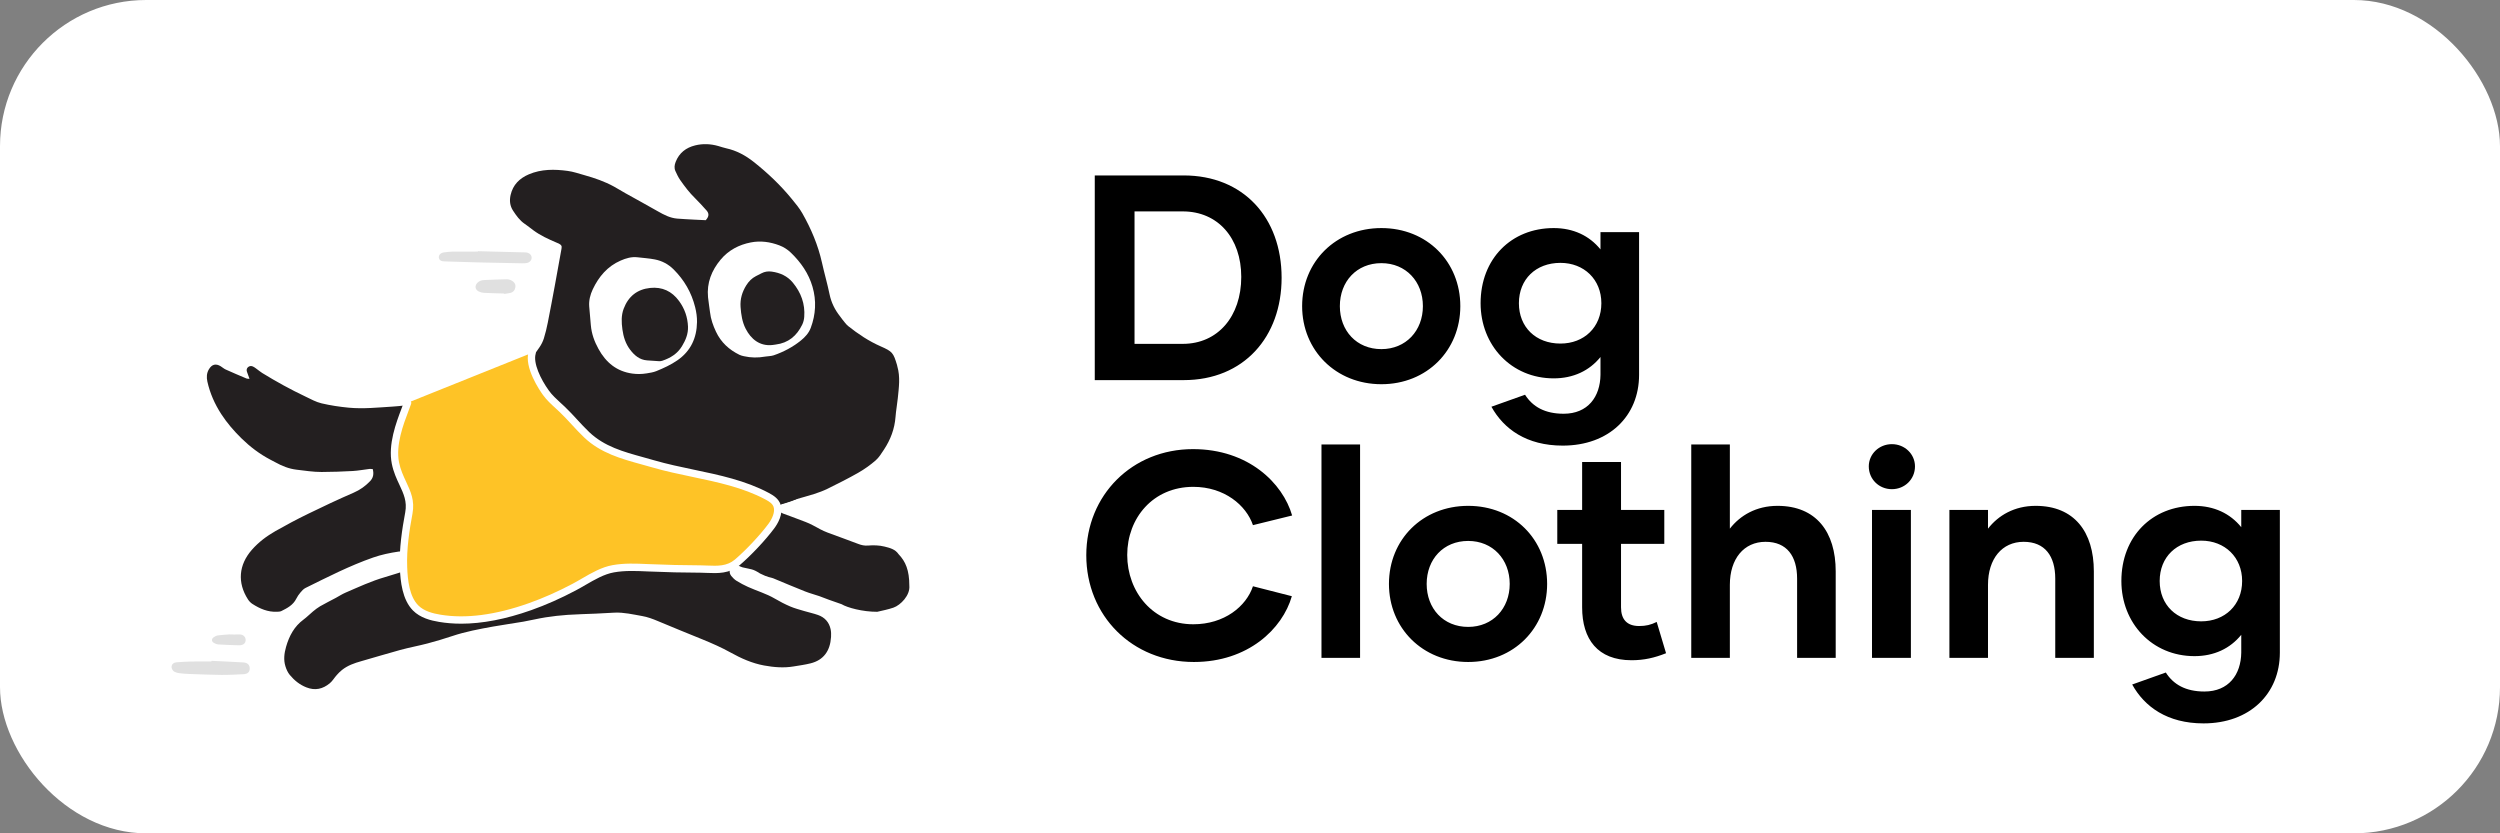
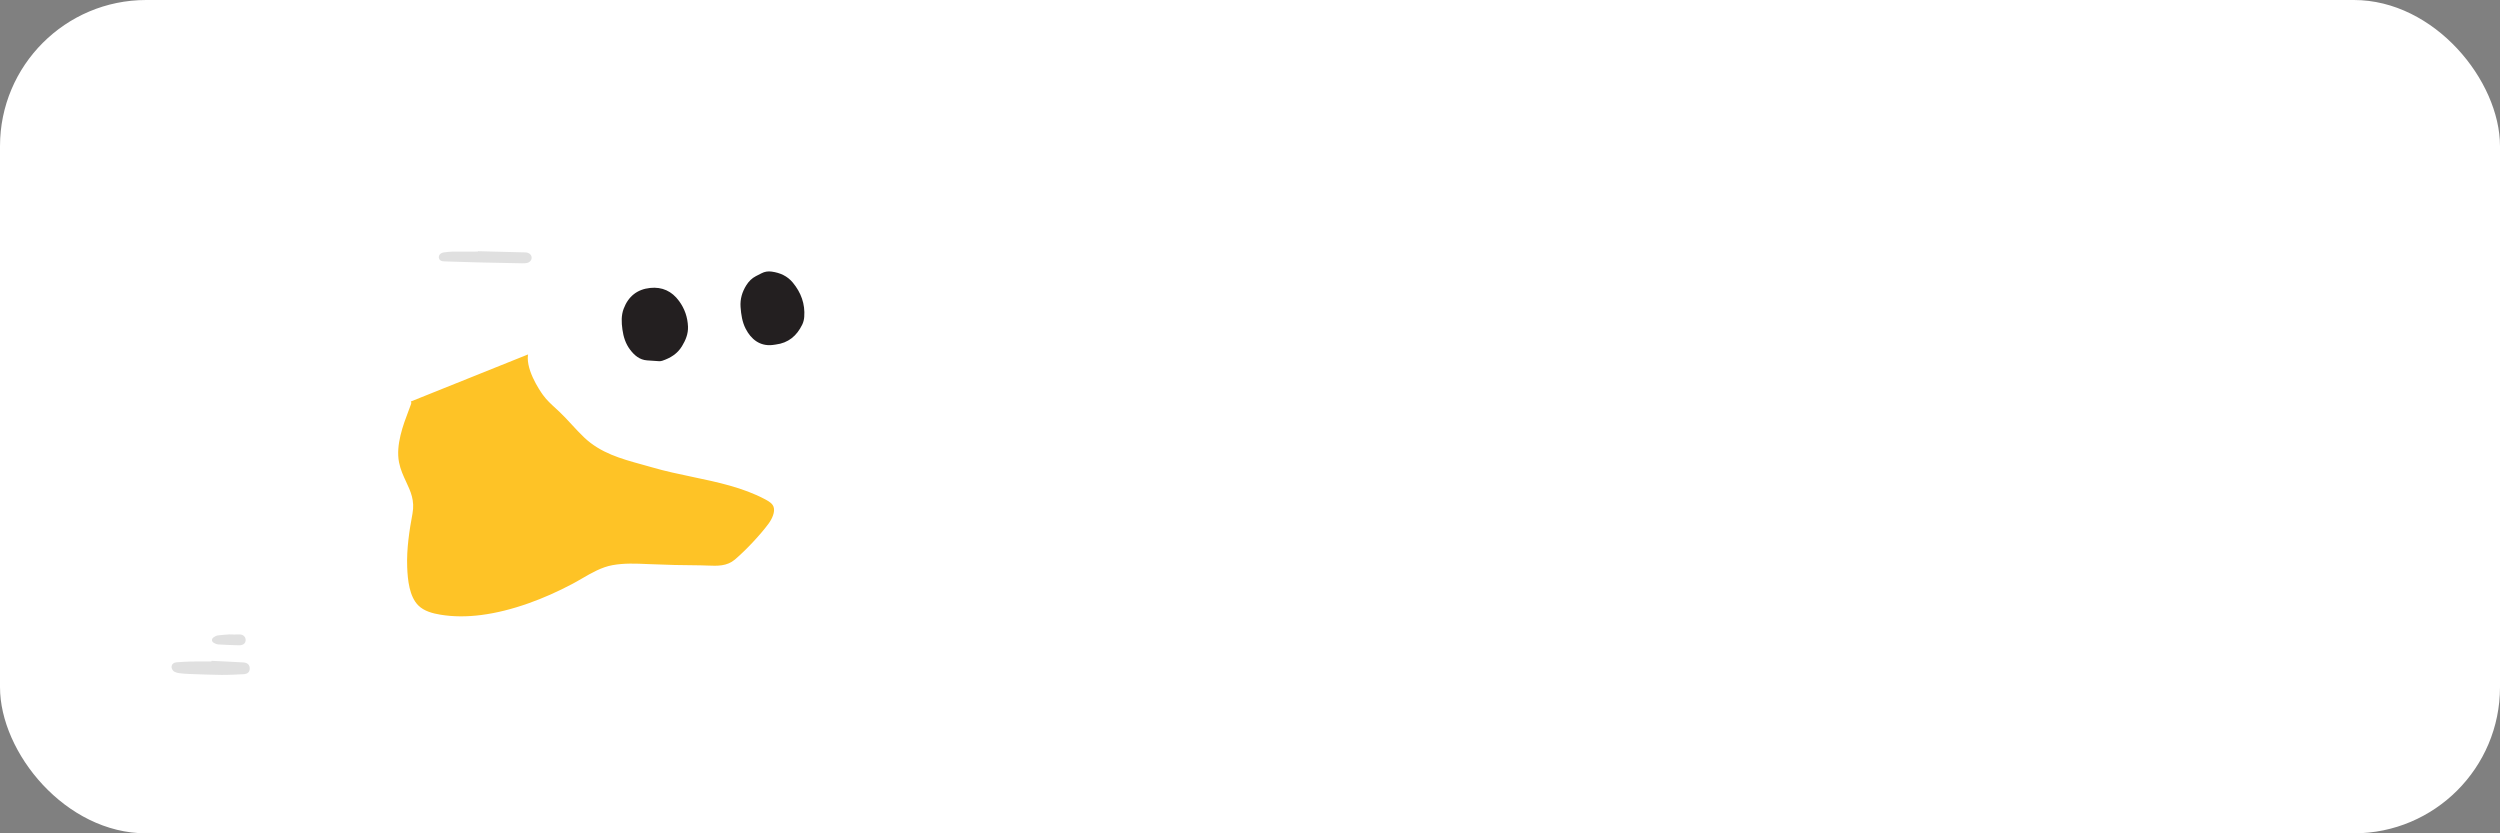
<svg xmlns="http://www.w3.org/2000/svg" width="171" height="57" viewBox="0 0 171 57" fill="none">
  <rect x="0" y="0" width="171" height="57" fill="#808080" stroke="none" />
  <rect width="171" height="57" rx="10" fill="white" />
-   <path d="M80.962 12C85.042 12 87.662 14.88 87.662 19C87.662 23.04 85.082 26 80.962 26H74.882V12H80.962ZM80.902 23.52C83.302 23.52 84.902 21.64 84.902 18.94C84.902 16.28 83.302 14.46 80.902 14.46H77.602V23.52H80.902ZM94.486 26.28C91.366 26.28 89.066 23.96 89.066 20.94C89.066 17.9 91.366 15.6 94.486 15.6C97.606 15.6 99.886 17.9 99.886 20.94C99.886 23.96 97.606 26.28 94.486 26.28ZM94.486 23.88C96.166 23.88 97.326 22.62 97.326 20.94C97.326 19.26 96.166 18 94.486 18C92.786 18 91.646 19.26 91.646 20.94C91.646 22.62 92.786 23.88 94.486 23.88ZM109.473 15.88H112.113V25.64C112.113 28.46 110.053 30.48 106.893 30.48C104.413 30.48 102.853 29.34 102.013 27.82L104.313 27C104.833 27.82 105.673 28.3 106.953 28.3C108.613 28.3 109.453 27.14 109.473 25.64V24.42C108.713 25.36 107.613 25.88 106.273 25.88C103.373 25.88 101.273 23.62 101.273 20.74C101.273 17.7 103.373 15.6 106.273 15.6C107.613 15.6 108.713 16.12 109.473 17.06V15.88ZM106.733 23.5C108.353 23.5 109.533 22.38 109.533 20.74C109.533 19.12 108.353 17.98 106.733 17.98C105.053 17.98 103.893 19.1 103.893 20.74C103.893 22.38 105.053 23.5 106.733 23.5ZM81.662 45.28C77.442 45.28 74.302 42.12 74.302 37.98C74.302 33.86 77.442 30.72 81.602 30.72C85.382 30.72 87.742 33.04 88.382 35.26L85.702 35.92C85.242 34.56 83.742 33.3 81.622 33.3C78.862 33.3 77.102 35.44 77.102 37.96C77.102 40.48 78.862 42.7 81.622 42.7C83.742 42.7 85.242 41.48 85.702 40.1L88.362 40.78C87.722 43.02 85.362 45.28 81.662 45.28ZM90.389 45V30.4H93.029V45H90.389ZM100.424 45.28C97.304 45.28 95.004 42.96 95.004 39.94C95.004 36.9 97.304 34.6 100.424 34.6C103.544 34.6 105.824 36.9 105.824 39.94C105.824 42.96 103.544 45.28 100.424 45.28ZM100.424 42.88C102.104 42.88 103.264 41.62 103.264 39.94C103.264 38.26 102.104 37 100.424 37C98.724 37 97.584 38.26 97.584 39.94C97.584 41.62 98.724 42.88 100.424 42.88ZM113.318 42.54L113.958 44.68C113.158 45 112.438 45.16 111.598 45.16C109.278 45.16 108.218 43.72 108.218 41.54V37.2H106.518V34.88H108.218V31.6H110.878V34.88H113.838V37.2H110.878V41.54C110.878 42.36 111.278 42.82 112.118 42.82C112.578 42.82 112.918 42.74 113.318 42.54ZM121.582 34.6C124.222 34.6 125.562 36.38 125.562 39.08V45H122.922V39.58C122.922 38.04 122.222 37.06 120.762 37.06C119.282 37.06 118.322 38.22 118.322 40V45H115.682V30.4H118.322V36.16C119.022 35.26 120.122 34.6 121.582 34.6ZM129.405 33.46C128.525 33.46 127.825 32.78 127.825 31.9C127.825 31.06 128.525 30.38 129.405 30.38C130.285 30.38 130.985 31.06 130.985 31.9C130.985 32.78 130.285 33.46 129.405 33.46ZM128.045 45V34.88H130.705V45H128.045ZM139.239 34.6C141.879 34.6 143.219 36.38 143.219 39.08V45H140.579V39.58C140.579 38.04 139.879 37.06 138.419 37.06C136.939 37.06 135.979 38.22 135.979 40V45H133.339V34.88H135.979V36.16C136.679 35.26 137.779 34.6 139.239 34.6ZM153.302 34.88H155.942V44.64C155.942 47.46 153.882 49.48 150.722 49.48C148.242 49.48 146.682 48.34 145.842 46.82L148.142 46C148.662 46.82 149.502 47.3 150.782 47.3C152.442 47.3 153.282 46.14 153.302 44.64V43.42C152.542 44.36 151.442 44.88 150.102 44.88C147.202 44.88 145.102 42.62 145.102 39.74C145.102 36.7 147.202 34.6 150.102 34.6C151.442 34.6 152.542 35.12 153.302 36.06V34.88ZM150.562 42.5C152.182 42.5 153.362 41.38 153.362 39.74C153.362 38.12 152.182 36.98 150.562 36.98C148.882 36.98 147.722 38.1 147.722 39.74C147.722 41.38 148.882 42.5 150.562 42.5Z" fill="black" />
  <g clip-path="url(#clip0_188_1580)">
-     <path d="M48.301 14.367C48.05 14.092 47.805 13.81 47.538 13.552C47.154 13.181 46.837 12.757 46.532 12.324C46.397 12.132 46.295 11.915 46.198 11.7C46.105 11.496 46.132 11.289 46.214 11.077C46.456 10.455 46.926 10.098 47.552 9.944C48.074 9.815 48.603 9.838 49.124 9.986C49.308 10.039 49.489 10.103 49.676 10.144C50.376 10.296 50.99 10.631 51.542 11.066C52.509 11.829 53.399 12.675 54.178 13.632C54.427 13.937 54.684 14.245 54.877 14.585C55.48 15.646 55.955 16.762 56.222 17.962C56.383 18.688 56.592 19.404 56.742 20.132C56.861 20.7 57.106 21.192 57.462 21.641C57.511 21.703 57.552 21.771 57.602 21.831C57.74 21.994 57.861 22.182 58.026 22.312C58.707 22.853 59.422 23.331 60.229 23.686C61.052 24.047 61.103 24.135 61.355 24.96C61.365 24.992 61.367 25.026 61.377 25.059C61.59 25.783 61.482 26.512 61.409 27.24C61.367 27.665 61.285 28.088 61.254 28.514C61.193 29.334 60.912 30.073 60.464 30.752C60.29 31.014 60.121 31.296 59.888 31.497C59.523 31.812 59.123 32.098 58.705 32.336C58.02 32.728 57.311 33.08 56.604 33.431C56.312 33.575 56.002 33.687 55.693 33.788C55.286 33.921 54.869 34.023 54.459 34.147C54.147 34.241 53.838 34.35 53.528 34.452C53.378 34.501 53.265 34.583 53.248 34.753C53.23 34.929 53.336 35.022 53.48 35.088C53.51 35.102 53.54 35.119 53.571 35.131C53.899 35.252 54.229 35.367 54.554 35.495C54.911 35.634 55.279 35.753 55.612 35.936C55.939 36.116 56.262 36.299 56.611 36.43C57.306 36.693 58.01 36.935 58.703 37.204C58.92 37.288 59.133 37.334 59.361 37.316C59.745 37.286 60.127 37.292 60.504 37.386C60.868 37.477 61.235 37.569 61.461 37.904C61.943 38.408 62.197 39.001 62.198 40.059C62.264 40.718 61.596 41.394 61.115 41.561C60.754 41.686 60.376 41.76 60.004 41.847C59.005 41.85 57.954 41.564 57.566 41.328C57.278 41.228 56.99 41.13 56.705 41.026C56.483 40.946 56.265 40.853 56.042 40.776C55.723 40.666 55.393 40.582 55.08 40.458C54.346 40.166 53.617 39.861 52.89 39.556C52.735 39.49 52.537 39.509 51.988 39.227C51.481 38.897 51.384 38.949 50.797 38.809C50.594 38.76 50.393 38.571 50.201 38.661C49.903 38.8 49.813 39.14 50.019 39.396C50.123 39.526 50.25 39.649 50.392 39.736C50.64 39.89 50.901 40.025 51.167 40.146C51.772 40.421 52.416 40.604 52.994 40.943C53.334 41.142 53.686 41.327 54.048 41.481C54.357 41.613 54.686 41.698 55.009 41.795C55.321 41.889 55.644 41.956 55.951 42.065C56.409 42.226 56.708 42.553 56.812 43.03C56.85 43.204 56.855 43.39 56.844 43.568C56.783 44.532 56.326 45.151 55.446 45.372C55.065 45.468 54.672 45.52 54.284 45.584C53.608 45.698 52.935 45.642 52.267 45.52C51.446 45.37 50.693 45.033 49.972 44.632C49.349 44.285 48.699 44.002 48.041 43.732C47.029 43.318 46.013 42.911 45.006 42.485C44.65 42.334 44.294 42.201 43.913 42.135C43.292 42.027 42.676 41.876 42.038 41.905C41.61 41.926 41.182 41.953 40.755 41.972C40.113 42.001 39.47 42.013 38.829 42.056C38.324 42.091 37.819 42.148 37.32 42.226C36.808 42.306 36.304 42.433 35.794 42.522C35.106 42.642 34.413 42.733 33.727 42.857C32.785 43.027 31.843 43.202 30.932 43.507C30.376 43.693 29.813 43.861 29.247 44.011C28.627 44.174 27.993 44.289 27.374 44.458C26.482 44.699 25.599 44.975 24.709 45.225C24.238 45.357 23.782 45.516 23.395 45.824C23.265 45.927 23.146 46.047 23.035 46.172C22.87 46.356 22.743 46.583 22.556 46.737C22.081 47.127 21.56 47.257 20.95 47.014C20.489 46.831 20.132 46.535 19.827 46.172C19.687 46.005 19.589 45.788 19.524 45.577C19.385 45.134 19.44 44.691 19.566 44.246C19.78 43.499 20.124 42.848 20.765 42.376C20.992 42.21 21.188 42.004 21.406 41.825C21.563 41.698 21.723 41.568 21.897 41.468C22.249 41.267 22.613 41.086 22.971 40.895C23.189 40.778 23.398 40.638 23.625 40.541C24.515 40.158 25.394 39.745 26.33 39.476C26.623 39.392 26.913 39.302 27.203 39.208C27.407 39.142 27.615 39.08 27.805 38.986C28.064 38.858 28.277 38.677 28.299 38.362C28.26 38.281 28.219 38.212 28.192 38.138C28.083 37.824 27.847 37.711 27.534 37.716C27.444 37.717 27.352 37.715 27.264 37.728C26.672 37.816 26.087 37.937 25.521 38.135C23.919 38.695 22.411 39.468 20.894 40.217C20.759 40.284 20.648 40.413 20.547 40.531C20.439 40.66 20.34 40.801 20.265 40.952C20.049 41.388 19.648 41.596 19.244 41.797C19.158 41.839 19.046 41.839 18.946 41.844C18.321 41.873 17.776 41.637 17.266 41.309C17.145 41.232 17.037 41.118 16.96 40.997C16.223 39.855 16.326 38.632 17.23 37.604C17.688 37.084 18.241 36.666 18.842 36.325C19.567 35.914 20.304 35.52 21.054 35.155C22.088 34.65 23.13 34.159 24.185 33.702C24.622 33.512 24.984 33.255 25.31 32.916C25.541 32.675 25.576 32.413 25.498 32.088C25.418 32.084 25.342 32.068 25.269 32.076C24.889 32.121 24.511 32.195 24.129 32.217C23.421 32.256 22.71 32.282 22 32.284C21.425 32.285 20.857 32.194 20.286 32.127C19.754 32.064 19.285 31.87 18.828 31.617C18.72 31.557 18.608 31.502 18.498 31.444C17.763 31.059 17.105 30.561 16.517 29.984C16.004 29.48 15.53 28.936 15.134 28.324C14.687 27.633 14.361 26.898 14.184 26.099C14.12 25.808 14.131 25.517 14.296 25.248C14.498 24.918 14.762 24.849 15.095 25.052C15.209 25.122 15.312 25.218 15.434 25.273C15.906 25.487 16.384 25.689 16.862 25.89C16.916 25.913 16.982 25.904 17.067 25.912C17.002 25.733 16.947 25.586 16.895 25.439C16.854 25.324 16.862 25.217 16.952 25.125C17.053 25.024 17.179 25.018 17.298 25.067C17.389 25.104 17.469 25.173 17.551 25.231C17.68 25.323 17.799 25.428 17.933 25.511C18.894 26.103 19.883 26.646 20.904 27.13C21.26 27.299 21.614 27.5 21.992 27.588C22.605 27.733 23.233 27.826 23.859 27.886C24.863 27.98 25.866 27.871 26.868 27.81C27.429 27.775 27.988 27.696 28.546 27.623C29.081 27.553 29.615 27.559 30.149 27.48C30.361 27.448 30.571 27.407 30.784 27.386C31.321 27.329 31.86 27.193 32.398 27.138C32.681 27.109 32.945 27.019 33.196 26.88C33.413 26.761 33.73 26.656 33.964 26.576C34.755 26.303 35.316 25.827 35.845 25.195C36.228 24.739 36.563 24.241 36.903 23.75C37.029 23.567 37.133 23.359 37.2 23.147C37.311 22.793 37.397 22.43 37.469 22.066C37.641 21.205 37.8 20.34 37.961 19.477C38.112 18.658 38.26 17.838 38.406 17.018C38.441 16.821 38.405 16.759 38.226 16.663C38.167 16.631 38.102 16.61 38.04 16.583C37.501 16.351 36.967 16.109 36.491 15.758C36.291 15.612 36.099 15.453 35.894 15.314C35.549 15.08 35.316 14.751 35.093 14.41C34.874 14.075 34.84 13.715 34.925 13.338C35.083 12.642 35.533 12.198 36.171 11.925C37.032 11.558 37.932 11.569 38.833 11.691C39.221 11.743 39.598 11.876 39.978 11.982C40.675 12.177 41.357 12.412 41.993 12.761C42.251 12.901 42.498 13.059 42.754 13.202C43.502 13.621 44.256 14.029 44.999 14.455C45.414 14.692 45.832 14.911 46.316 14.952C46.698 14.984 47.08 15 47.463 15.022C47.721 15.036 47.979 15.047 48.274 15.061C48.507 14.798 48.518 14.6 48.301 14.364" fill="#231F20" />
-     <path d="M52.319 24.393C52.52 24.358 52.734 24.367 52.925 24.302C53.6 24.069 54.229 23.739 54.788 23.284C55.072 23.053 55.321 22.783 55.454 22.43C55.799 21.509 55.852 20.565 55.576 19.617C55.31 18.701 54.78 17.944 54.103 17.29C53.871 17.066 53.605 16.895 53.309 16.783C52.676 16.543 52.016 16.453 51.356 16.582C50.546 16.739 49.831 17.112 49.289 17.762C48.675 18.5 48.335 19.343 48.429 20.331C48.462 20.674 48.526 21.012 48.565 21.354C48.617 21.823 48.772 22.259 48.971 22.684C49.313 23.416 49.869 23.921 50.576 24.268C50.672 24.316 50.78 24.341 50.886 24.365C51.362 24.473 51.837 24.479 52.319 24.394" fill="white" />
    <path d="M44.226 25.54C44.451 25.503 44.682 25.469 44.891 25.385C45.392 25.181 45.883 24.957 46.334 24.645C47.243 24.016 47.658 23.124 47.676 22.029C47.681 21.689 47.631 21.34 47.548 21.01C47.3 20.014 46.803 19.154 46.08 18.433C45.716 18.069 45.279 17.838 44.784 17.744C44.395 17.669 43.998 17.645 43.605 17.598C43.196 17.55 42.816 17.664 42.45 17.824C41.555 18.214 40.96 18.913 40.546 19.787C40.373 20.155 40.271 20.546 40.302 20.96C40.334 21.387 40.377 21.813 40.413 22.241C40.462 22.825 40.655 23.358 40.937 23.869C41.452 24.805 42.188 25.405 43.254 25.553C43.583 25.598 43.904 25.592 44.226 25.539" fill="white" />
    <path d="M53.051 23.568C52.98 23.577 52.909 23.59 52.837 23.598C51.968 23.693 51.368 23.195 51.006 22.491C50.767 22.025 50.692 21.516 50.655 20.999C50.616 20.452 50.764 19.962 51.052 19.505C51.219 19.241 51.428 19.031 51.702 18.889C51.831 18.823 51.96 18.759 52.088 18.692C52.308 18.576 52.54 18.543 52.787 18.578C53.355 18.658 53.853 18.875 54.23 19.332C54.789 20.011 55.078 20.785 55.01 21.674C54.997 21.853 54.952 22.041 54.874 22.201C54.5 22.972 53.923 23.462 53.051 23.568" fill="#231F20" />
    <path d="M42.574 22.542C42.505 22.044 42.486 21.573 42.661 21.112C42.982 20.266 43.592 19.787 44.471 19.695C45.289 19.609 45.955 19.913 46.452 20.595C46.831 21.115 47.032 21.695 47.059 22.337C47.08 22.836 46.895 23.273 46.645 23.684C46.332 24.2 45.853 24.49 45.302 24.675C45.234 24.697 45.159 24.71 45.089 24.706C44.813 24.692 44.537 24.669 44.261 24.65C43.748 24.614 43.393 24.306 43.099 23.918C42.789 23.511 42.642 23.034 42.574 22.542Z" fill="#231F20" />
    <path d="M32.692 17.207C32.116 17.207 31.541 17.203 30.965 17.21C30.763 17.212 30.561 17.24 30.359 17.265C30.294 17.273 30.227 17.297 30.169 17.33C30.055 17.395 29.994 17.528 30.019 17.645C30.047 17.769 30.131 17.837 30.25 17.864C30.305 17.875 30.363 17.878 30.419 17.88C31.174 17.903 31.929 17.93 32.684 17.948C33.689 17.973 34.692 17.991 35.696 18.01C35.808 18.012 35.923 18.01 36.033 17.989C36.239 17.95 36.37 17.793 36.364 17.618C36.357 17.441 36.219 17.305 36.008 17.271C35.953 17.261 35.896 17.263 35.839 17.262C34.791 17.235 33.742 17.208 32.693 17.182C32.693 17.191 32.693 17.199 32.693 17.208" fill="#E0E0E0" />
    <path d="M14.46 45.246C13.998 45.246 13.535 45.24 13.072 45.248C12.745 45.254 12.418 45.276 12.092 45.299C11.889 45.313 11.768 45.41 11.738 45.558C11.711 45.693 11.793 45.876 11.943 45.953C12.041 46.003 12.155 46.032 12.264 46.046C12.476 46.073 12.69 46.09 12.904 46.098C13.648 46.124 14.393 46.156 15.136 46.164C15.632 46.169 16.128 46.138 16.624 46.118C16.932 46.105 17.076 45.979 17.082 45.735C17.088 45.495 16.939 45.328 16.657 45.311C15.925 45.266 15.193 45.237 14.462 45.201C14.462 45.216 14.46 45.232 14.46 45.247" fill="#E0E0E0" />
-     <path d="M34.49 20.105C34.623 20.084 34.757 20.068 34.889 20.04C35.102 19.995 35.221 19.852 35.252 19.645C35.282 19.444 35.179 19.29 35.011 19.198C34.907 19.14 34.777 19.101 34.659 19.103C34.142 19.11 33.623 19.132 33.105 19.156C32.934 19.165 32.771 19.217 32.649 19.349C32.458 19.555 32.495 19.813 32.746 19.937C32.855 19.99 32.981 20.024 33.102 20.03C33.563 20.055 34.026 20.063 34.488 20.077C34.489 20.087 34.489 20.096 34.49 20.104" fill="#E0E0E0" />
    <path d="M15.746 43.389C15.467 43.411 15.186 43.424 14.909 43.461C14.804 43.476 14.694 43.529 14.608 43.594C14.453 43.714 14.462 43.873 14.632 43.977C14.724 44.033 14.839 44.074 14.946 44.08C15.405 44.108 15.866 44.127 16.326 44.138C16.63 44.145 16.794 44.013 16.803 43.786C16.81 43.601 16.67 43.372 16.321 43.395C16.13 43.408 15.938 43.397 15.748 43.397C15.748 43.394 15.747 43.392 15.746 43.389Z" fill="#E0E0E0" />
    <path d="M47.965 38.201C47.716 38.201 47.438 38.13 47.144 37.988C46.603 37.728 46.062 37.254 45.62 36.655C45.594 36.621 45.57 36.587 45.546 36.553C45.515 36.577 45.485 36.601 45.453 36.623C44.397 37.403 43.251 37.666 42.584 37.343C41.989 37.138 41.334 36.629 40.793 35.897C40.351 35.298 40.058 34.641 39.969 34.048C39.874 33.419 40.017 32.929 40.371 32.667C40.726 32.405 41.236 32.413 41.809 32.689C42.35 32.95 42.892 33.423 43.334 34.022C43.373 34.076 43.411 34.13 43.448 34.183C43.491 34.149 43.534 34.116 43.579 34.084C44.178 33.641 44.835 33.349 45.428 33.259C45.826 33.199 46.169 33.234 46.434 33.358C47.011 33.577 47.639 34.075 48.16 34.78C48.603 35.38 48.896 36.037 48.985 36.63C49.08 37.259 48.937 37.749 48.582 38.011C48.41 38.138 48.201 38.202 47.965 38.202L47.965 38.201ZM45.786 36.356C45.812 36.395 45.84 36.433 45.868 36.471C46.281 37.03 46.781 37.47 47.278 37.709C47.742 37.933 48.14 37.951 48.398 37.761C48.655 37.571 48.754 37.185 48.678 36.676C48.596 36.131 48.323 35.523 47.911 34.964C47.625 34.577 47.299 34.253 46.97 34.013C47.042 34.322 46.981 34.694 46.786 35.098C46.576 35.534 46.227 35.971 45.786 36.356V36.356ZM42.692 37.05C43.041 37.171 43.354 37.164 43.572 37.004C44.053 36.649 43.947 35.635 43.375 34.649C43 34.989 42.705 35.367 42.524 35.743C42.3 36.207 42.282 36.605 42.472 36.862C42.529 36.94 42.604 37.002 42.693 37.05H42.692ZM43.616 34.445C44.227 35.463 44.362 36.495 43.959 37.049C44.381 36.922 44.838 36.693 45.27 36.375C45.305 36.349 45.34 36.322 45.375 36.295C44.757 35.296 44.595 34.276 44.95 33.696C44.555 33.831 44.147 34.049 43.762 34.332C43.712 34.369 43.663 34.406 43.615 34.444L43.616 34.445ZM40.989 32.786C40.819 32.786 40.673 32.829 40.555 32.916C40.297 33.106 40.197 33.492 40.275 34.001C40.356 34.546 40.63 35.154 41.042 35.714C41.353 36.134 41.712 36.48 42.069 36.725C41.985 36.41 42.043 36.026 42.245 35.609C42.45 35.185 42.784 34.76 43.209 34.383C43.169 34.324 43.128 34.265 43.084 34.207C42.672 33.648 42.171 33.208 41.674 32.969C41.422 32.847 41.19 32.786 40.989 32.786V32.786ZM45.813 33.545C45.647 33.545 45.499 33.587 45.38 33.674C44.889 34.036 45.01 35.087 45.616 36.094C46.01 35.744 46.32 35.353 46.507 34.965C46.731 34.5 46.749 34.102 46.559 33.845C46.501 33.767 46.426 33.704 46.334 33.655C46.148 33.582 45.972 33.544 45.813 33.544V33.545Z" fill="white" />
-     <path d="M42.517 30.665C43.205 31.107 46.776 32.755 49.063 33.833C49.527 34.053 49.959 34.346 50.45 34.498C51.282 34.755 52.176 34.67 53.044 34.582C53.331 34.553 54.199 34.276 54.459 34.148C54.913 33.923 54.608 33.683 54.759 33.199C55.054 32.252 54.925 31.06 54.104 30.504" fill="#231F20" />
    <path d="M27.879 27.551C27.549 28.489 26.75 30.193 27.048 31.68C27.322 33.045 28.215 33.742 27.965 35.087C27.734 36.328 27.552 37.583 27.599 38.804C27.637 39.782 27.776 40.919 28.422 41.577C28.849 42.011 29.466 42.188 30.08 42.291C32.062 42.623 34.214 42.217 36.245 41.498C37.27 41.135 38.279 40.683 39.263 40.162C40.138 39.698 41.001 39.069 41.946 38.901C42.764 38.755 43.573 38.8 44.374 38.836C45.557 38.887 46.742 38.916 47.933 38.92C48.752 38.923 49.676 39.107 50.436 38.458C51.184 37.82 52.16 36.79 52.758 35.987C53.069 35.568 53.306 35.015 53.148 34.578C53.036 34.264 52.747 34.085 52.467 33.936C50.086 32.665 47.262 32.481 44.667 31.722C43.039 31.246 41.396 30.944 40.127 29.734C39.547 29.182 39.04 28.556 38.461 28.005C38.075 27.637 37.655 27.299 37.342 26.866C36.839 26.169 36.164 24.936 36.396 24.131" fill="#FEC326" />
    <path d="M31.539 42.66C31.018 42.66 30.517 42.62 30.038 42.539C29.468 42.444 28.748 42.268 28.242 41.753C27.523 41.02 27.386 39.797 27.349 38.814C27.298 37.512 27.507 36.177 27.718 35.042C27.855 34.304 27.608 33.775 27.322 33.163C27.131 32.756 26.915 32.294 26.801 31.73C26.533 30.395 27.097 28.913 27.469 27.932C27.534 27.763 27.593 27.607 27.641 27.468C27.688 27.337 27.831 27.269 27.962 27.314C28.094 27.36 28.163 27.504 28.117 27.635C28.067 27.777 28.006 27.937 27.94 28.111C27.588 29.037 27.056 30.438 27.295 31.63C27.396 32.136 27.59 32.549 27.778 32.95C28.087 33.612 28.38 34.237 28.213 35.135C28.007 36.242 27.803 37.542 27.852 38.795C27.886 39.688 28.003 40.791 28.602 41.401C29.005 41.813 29.626 41.961 30.122 42.044C31.847 42.334 33.879 42.07 36.161 41.262C37.147 40.913 38.151 40.468 39.146 39.941C39.365 39.826 39.582 39.699 39.801 39.572C40.466 39.187 41.153 38.788 41.902 38.655C42.708 38.511 43.501 38.547 44.267 38.581L44.386 38.586C45.568 38.637 46.762 38.666 47.934 38.67C48.081 38.671 48.231 38.677 48.383 38.684C49.071 38.712 49.721 38.739 50.273 38.269C51.026 37.626 51.986 36.603 52.555 35.839C52.809 35.498 53.035 35.011 52.911 34.665C52.835 34.454 52.639 34.315 52.348 34.16C50.822 33.345 49.061 32.976 47.358 32.619C46.446 32.428 45.502 32.23 44.596 31.965C44.354 31.895 44.112 31.828 43.872 31.762C42.499 31.383 41.079 30.991 39.953 29.918C39.657 29.637 39.378 29.334 39.108 29.042C38.844 28.755 38.571 28.459 38.288 28.19C38.196 28.102 38.102 28.017 38.009 27.93C37.705 27.652 37.392 27.366 37.139 27.016C36.92 26.713 35.844 25.146 36.155 24.064C36.193 23.93 36.332 23.851 36.466 23.891C36.6 23.93 36.677 24.069 36.639 24.203C36.46 24.825 36.966 25.916 37.547 26.721C37.769 27.029 38.051 27.286 38.348 27.559C38.445 27.647 38.541 27.735 38.636 27.825C38.931 28.106 39.209 28.408 39.479 28.7C39.743 28.987 40.017 29.283 40.301 29.554C41.335 30.54 42.633 30.898 44.007 31.277C44.25 31.344 44.495 31.412 44.738 31.483C45.625 31.742 46.559 31.937 47.462 32.127C49.2 32.49 50.996 32.867 52.586 33.716C52.92 33.894 53.248 34.111 53.386 34.495C53.621 35.147 53.166 35.862 52.96 36.139C52.371 36.931 51.379 37.987 50.6 38.652C49.898 39.251 49.081 39.217 48.362 39.187C48.217 39.18 48.073 39.174 47.932 39.173C46.753 39.169 45.552 39.141 44.364 39.089L44.244 39.084C43.505 39.051 42.74 39.017 41.99 39.151C41.329 39.268 40.68 39.644 40.053 40.008C39.829 40.138 39.606 40.268 39.381 40.386C38.364 40.925 37.337 41.38 36.329 41.737C34.591 42.352 32.986 42.661 31.539 42.661V42.66Z" fill="white" />
  </g>
  <defs>
    <clipPath id="clip0_188_1580">
      <rect width="50.467" height="37.28" fill="white" transform="translate(11.733 9.86)" />
    </clipPath>
  </defs>
</svg>